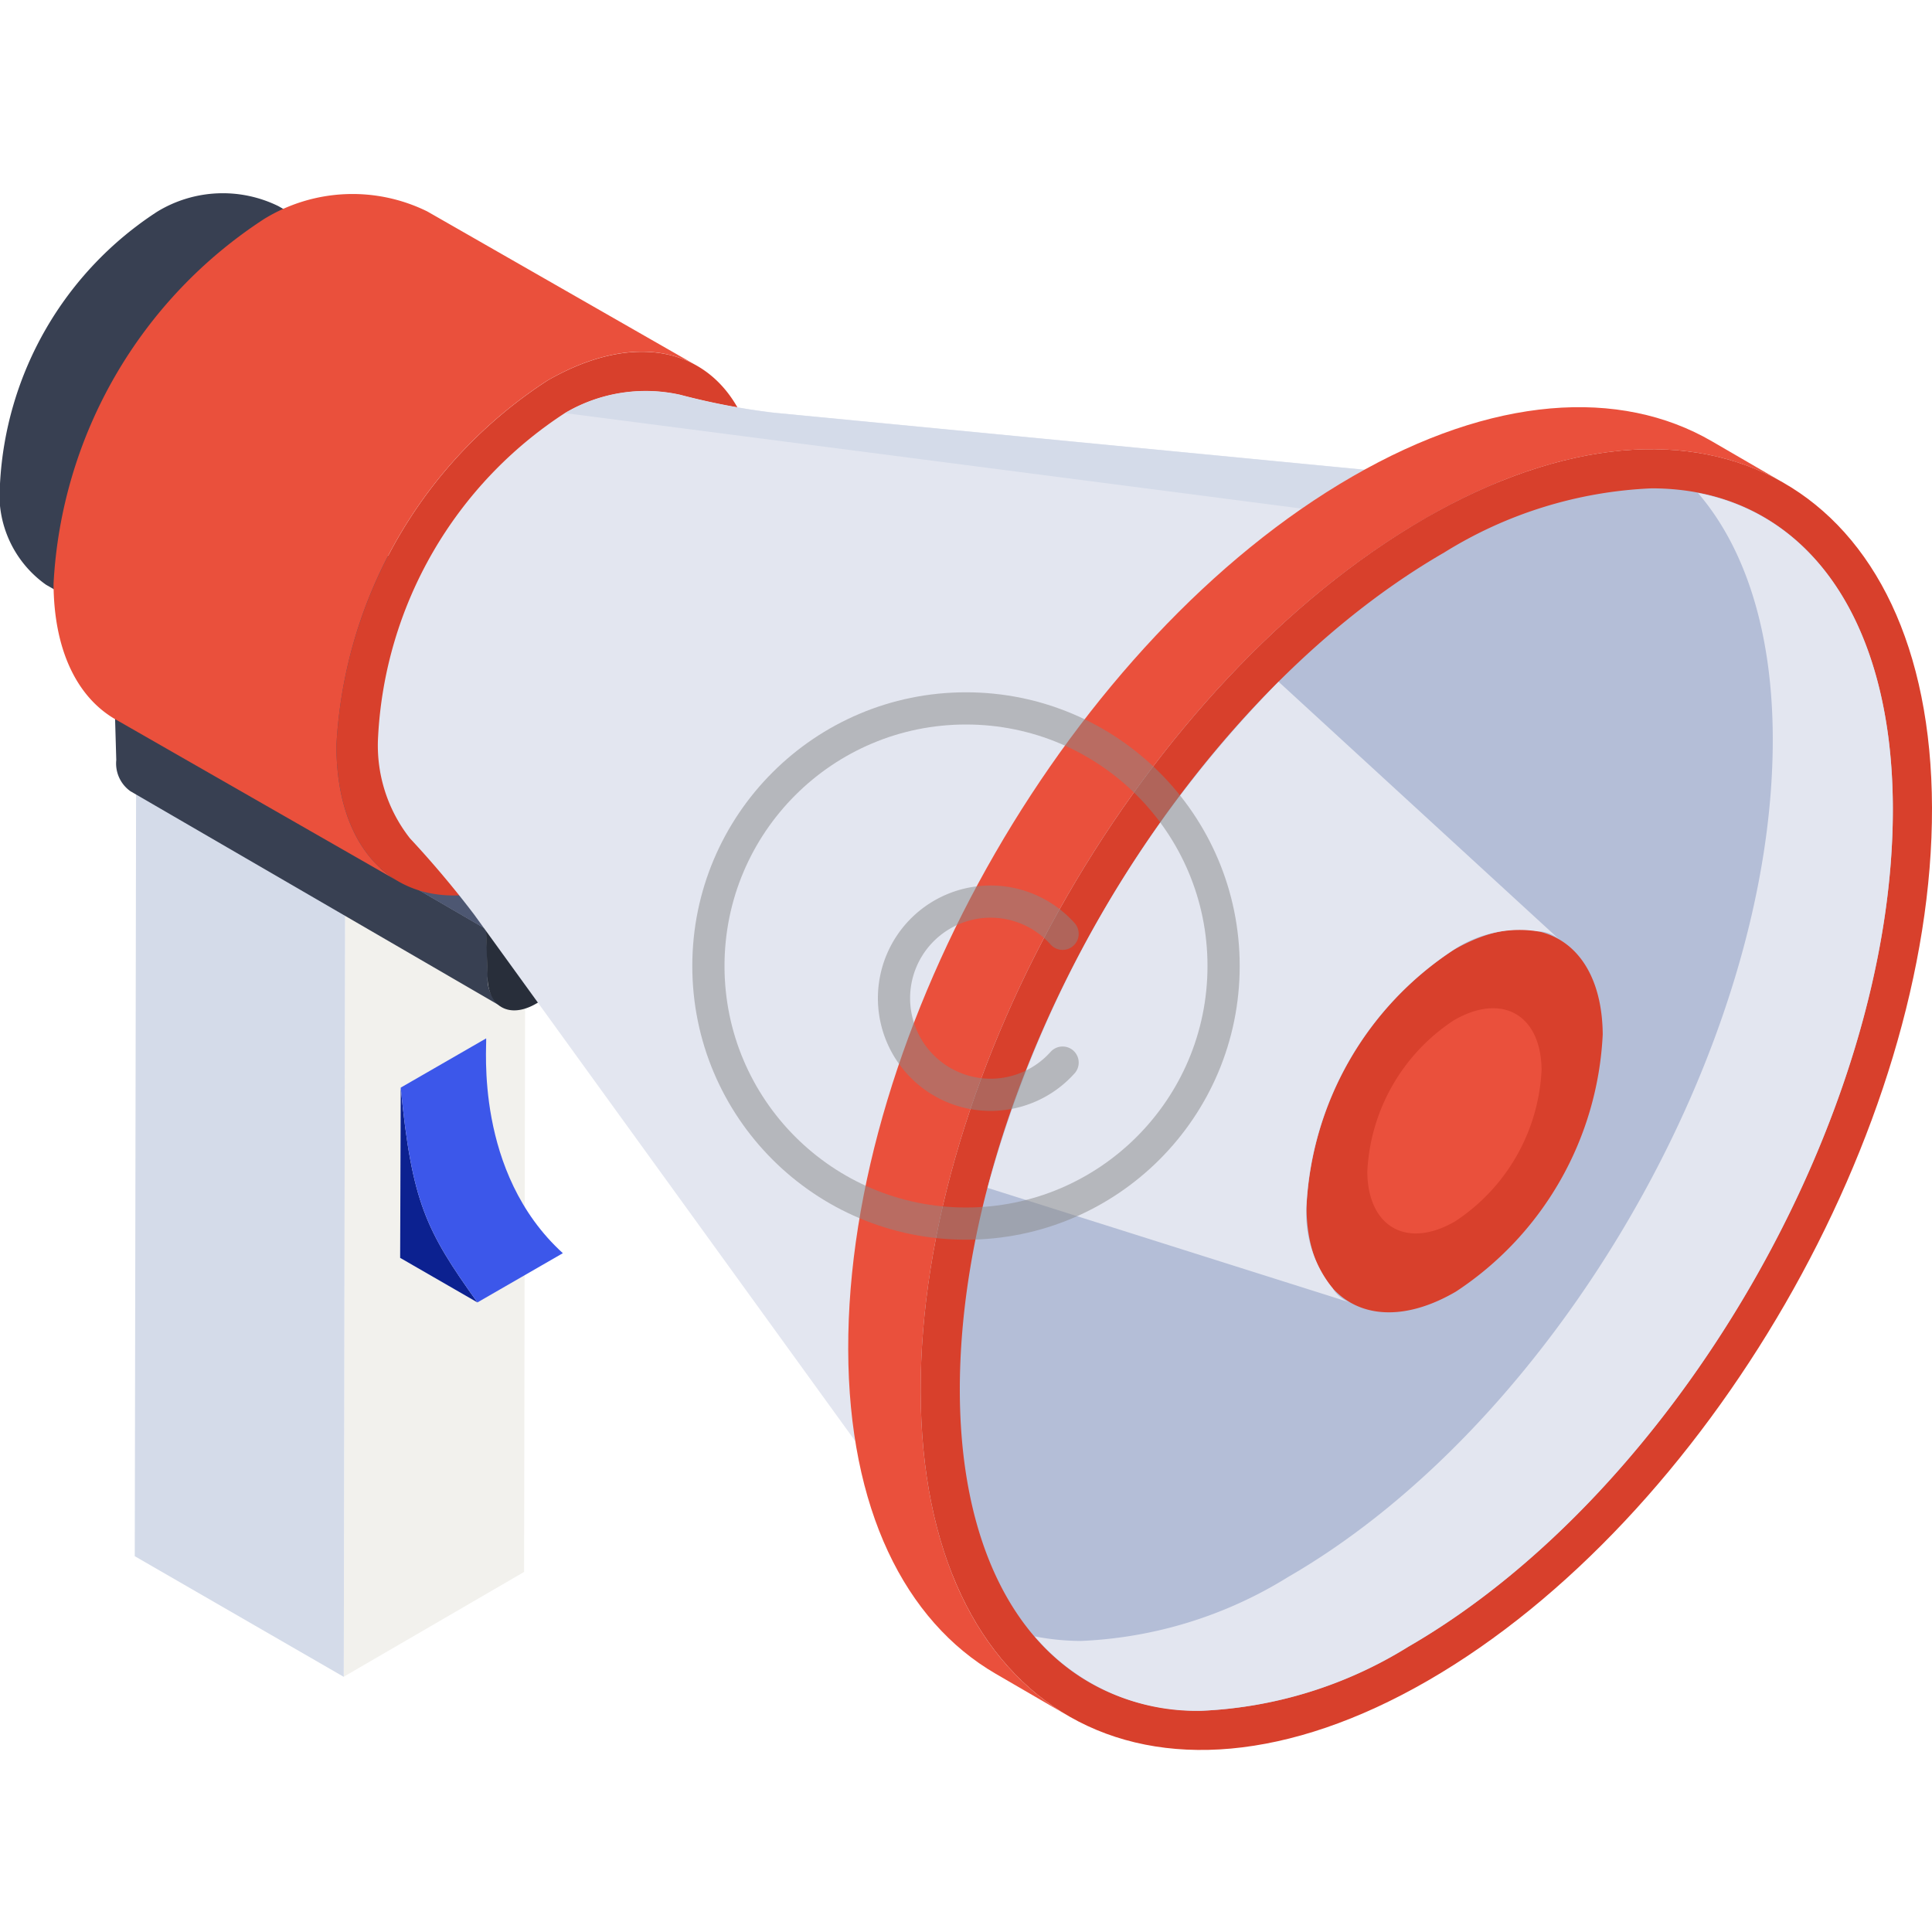
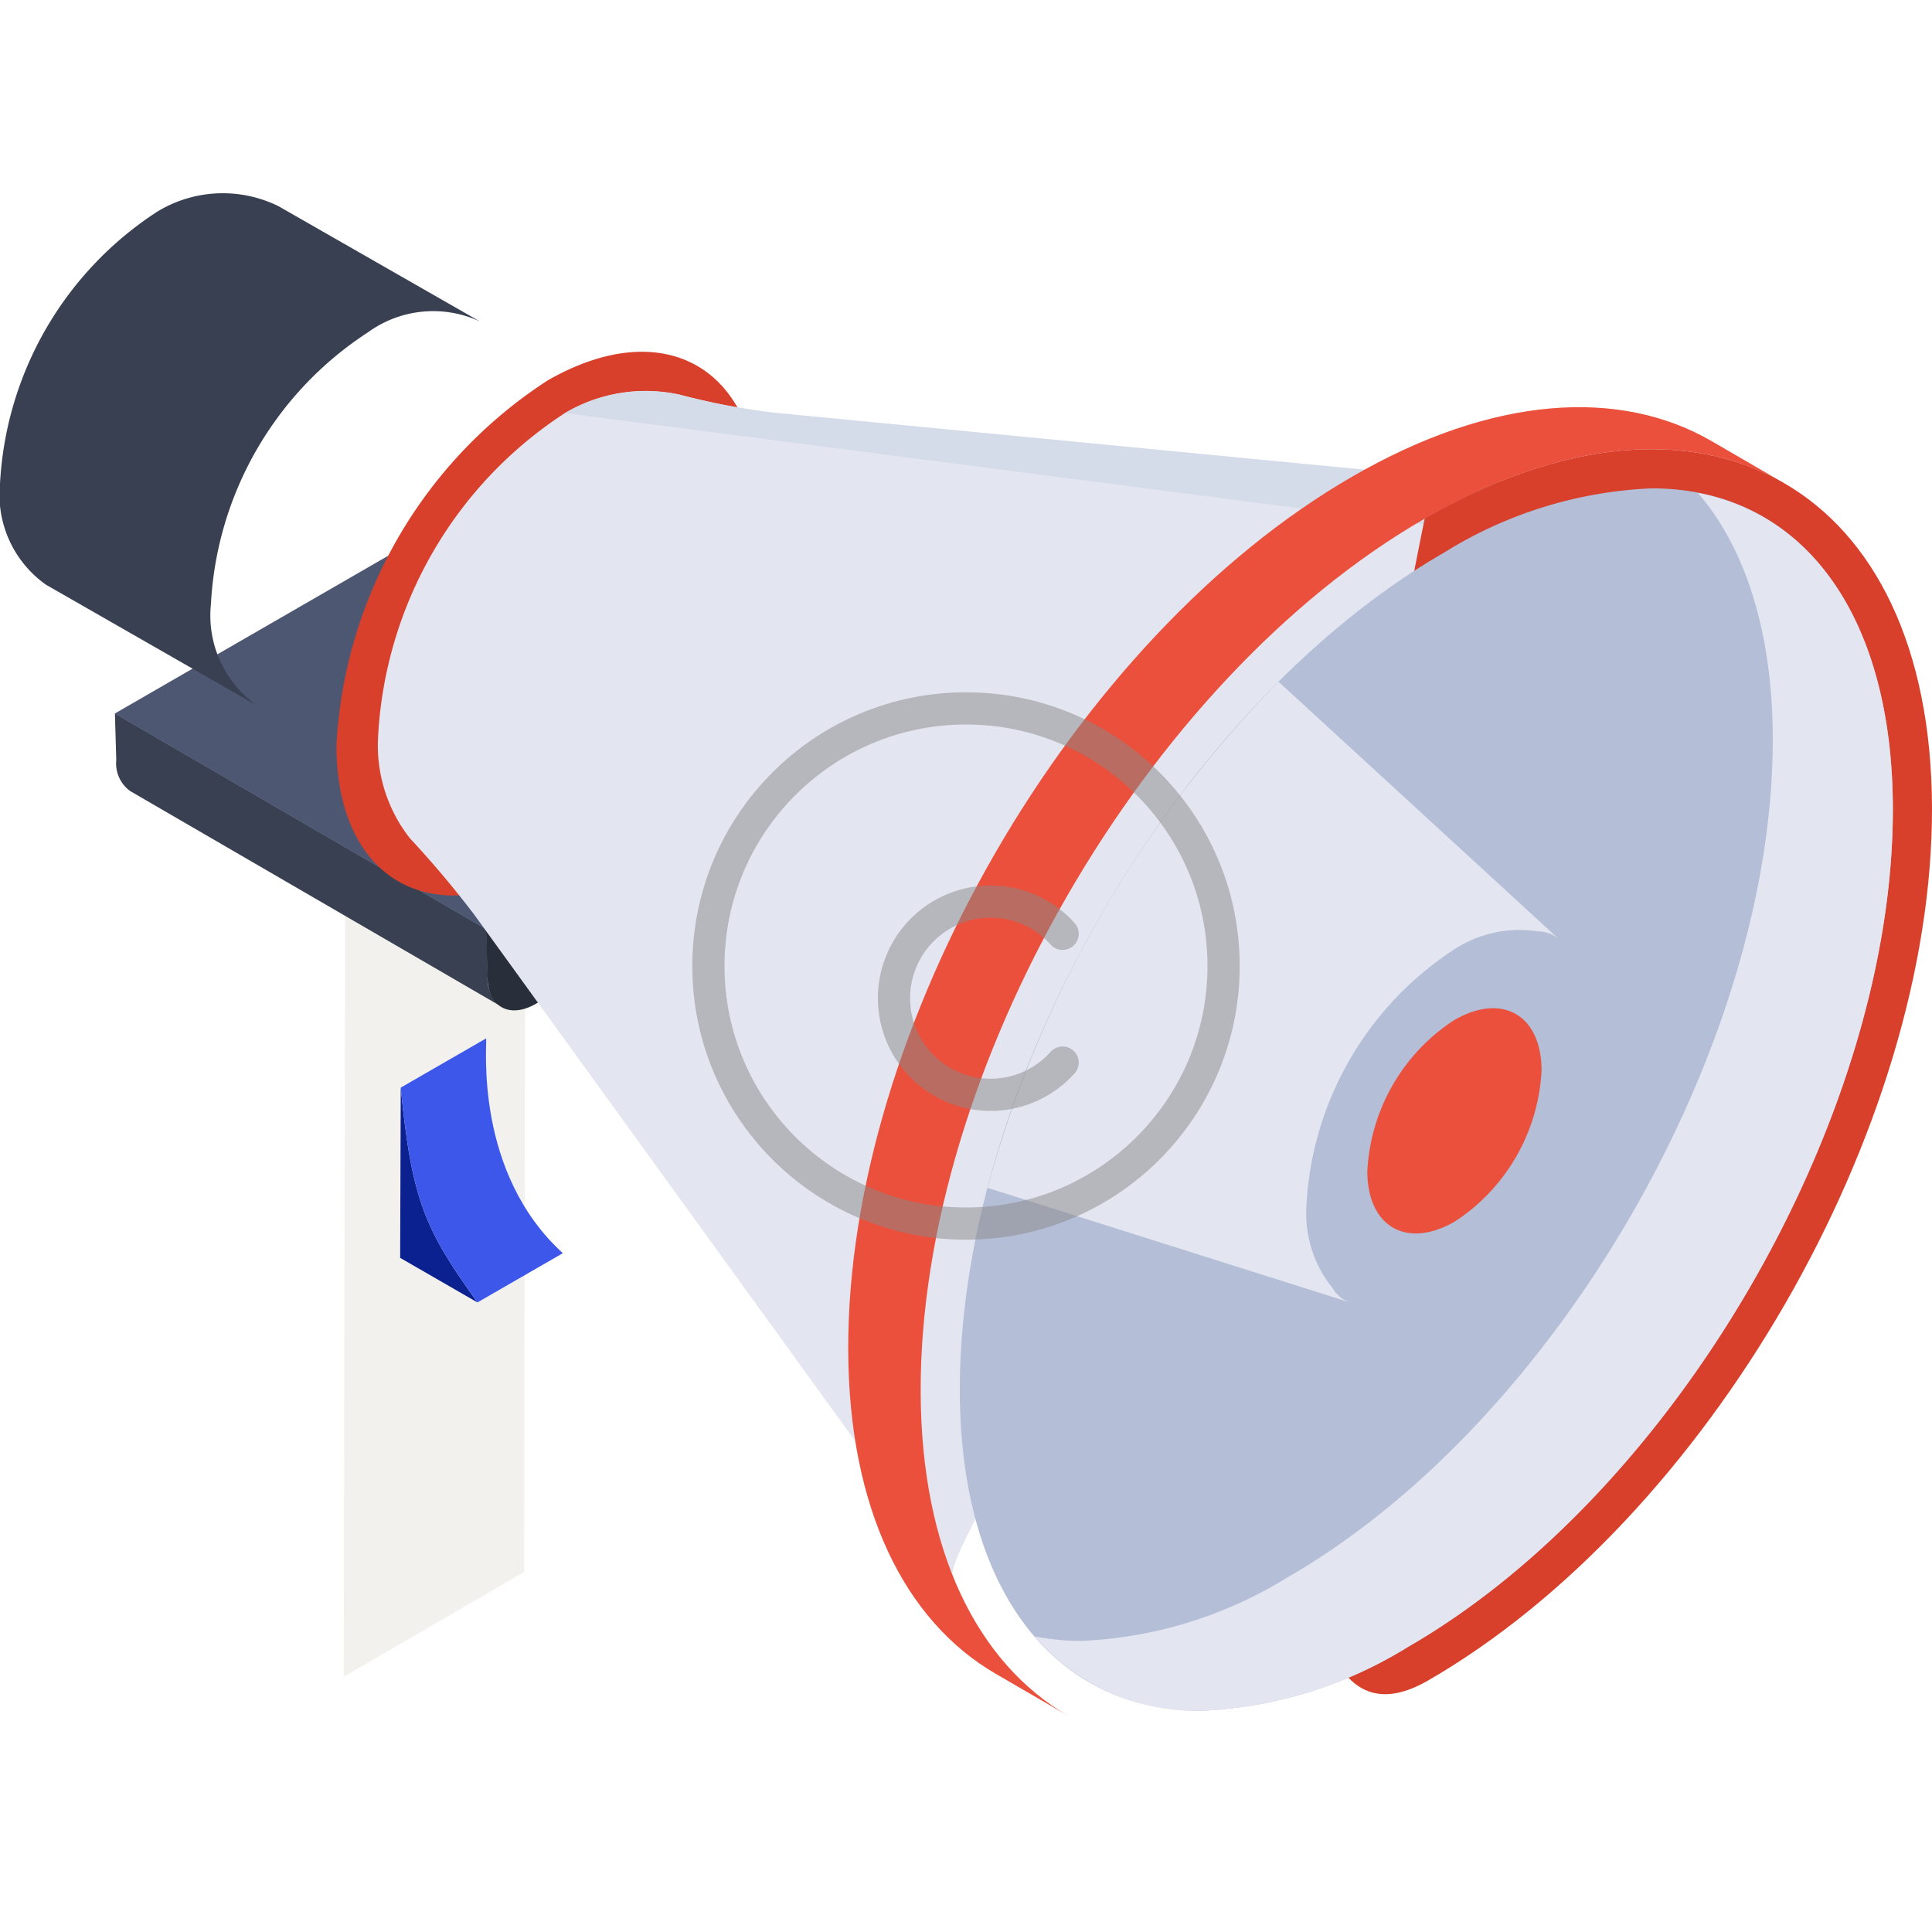
<svg xmlns="http://www.w3.org/2000/svg" width="60" height="60" viewBox="0 0 60 60">
  <g transform="translate(-7650 4739)">
    <rect width="60" height="60" transform="translate(7650 -4739)" fill="#f2f1ed" opacity="0" />
    <g transform="translate(7648.95 -4738.702)">
      <g transform="translate(5.235 18.113)">
        <g transform="translate(6.491 4.502)">
          <path d="M15.218,19.2l-.045,25.909-5.6,3.254.045-25.909Z" transform="translate(-9.573 -19.204)" fill="#f2f1ed" />
        </g>
        <g transform="translate(0 4.009)">
-           <path d="M10.927,22.558l-.045,25.909L4.391,44.72l.045-25.909Z" transform="translate(-4.391 -18.811)" fill="#d4dbe9" />
-         </g>
+           </g>
        <g transform="translate(0.045)">
-           <path d="M15.63,19.357,10.918,22.1,4.427,18.348,9.139,15.61Z" transform="translate(-4.427 -15.61)" fill="#c4c7ce" />
-         </g>
+           </g>
        <g transform="translate(8.245 13.837)">
          <g transform="translate(0 1.529)">
            <path d="M10.989,27.878c.347,3.552.781,4.437,2.382,6.671l-2.4-1.384Z" transform="translate(-10.974 -27.878)" fill="#0c2190" />
          </g>
          <g transform="translate(0.015)">
            <path d="M13.639,26.657l-2.653,1.529c.347,3.552.781,4.437,2.382,6.671l2.653-1.529C13.269,30.82,13.666,26.892,13.639,26.657Z" transform="translate(-10.986 -26.657)" fill="#3c57ea" />
          </g>
        </g>
      </g>
      <g transform="translate(4.612 13.656)">
        <g transform="translate(0 0)">
          <g transform="translate(0.003 8.208)">
            <path d="M3.9,18.6l.042,1.445a1.058,1.058,0,0,0,.436.968l11.541,6.7a1.053,1.053,0,0,1-.442-.968l-.042-1.445Z" transform="translate(-3.896 -18.605)" fill="#384052" />
          </g>
          <path d="M29.644,18.756l-11.536-6.7L3.894,20.259l11.536,6.7Z" transform="translate(-3.894 -12.052)" fill="#4d5772" />
          <g transform="translate(11.536 6.704)">
            <path d="M13.1,25.611l.045,1.447c0,.956.676,1.339,1.508.859l11.2-6.469a3.3,3.3,0,0,0,1.5-2.6L27.317,17.4Z" transform="translate(-13.104 -17.404)" fill="#282e3a" />
          </g>
        </g>
      </g>
      <g transform="translate(1.05 5.702)">
        <path d="M15.956,9.686a3.448,3.448,0,0,0-3.482.339A10.742,10.742,0,0,0,7.6,18.471a3.42,3.42,0,0,0,1.427,3.14l-6.549-3.75A3.425,3.425,0,0,1,1.05,14.724,10.746,10.746,0,0,1,5.929,6.278,3.913,3.913,0,0,1,9.7,6.106Z" transform="translate(-1.05 -5.702)" fill="#384052" />
        <g transform="translate(1.663 0.024)">
-           <path d="M22.375,11.066c-1.194-.7-2.847-.6-4.671.455a14.411,14.411,0,0,0-6.541,11.33c0,2.072.736,3.528,1.914,4.212L4.292,22.032c-1.179-.684-1.906-2.139-1.914-4.208A14.416,14.416,0,0,1,8.923,6.494a5.249,5.249,0,0,1,5.063-.23Z" transform="translate(-2.378 -5.721)" fill="#ea503c" />
-         </g>
+           </g>
        <g transform="translate(10.447 4.925)">
          <path d="M15.933,10.534A14.419,14.419,0,0,0,9.39,21.865c.012,4.166,2.961,5.845,6.586,3.752a14.418,14.418,0,0,0,6.542-11.331c-.012-4.166-2.96-5.845-6.585-3.753Z" transform="translate(-9.39 -9.633)" fill="#d8402c" />
        </g>
        <g transform="translate(11.742 6.142)">
          <path d="M28.269,47.4,13.41,26.869A30.8,30.8,0,0,0,11.415,24.5a4.665,4.665,0,0,1-.991-3.156,12.789,12.789,0,0,1,5.806-10.056,4.927,4.927,0,0,1,3.575-.566,21.34,21.34,0,0,0,2.882.553l27.457,2.651C48.7,14,27.819,46,28.269,47.4Z" transform="translate(-10.424 -10.605)" fill="#e3e6f0" />
        </g>
        <g transform="translate(17.549 6.143)">
          <path d="M48.974,13.931,21.517,11.28a21.358,21.358,0,0,1-2.882-.553,4.925,4.925,0,0,0-3.575.566l32.22,4.175c1.179-1.564,1.447-1.524,1.694-1.536Z" transform="translate(-15.06 -10.606)" fill="#d4dbe9" />
        </g>
        <g transform="translate(26.343 6.644)">
          <path d="M51.155,13.374c-2.852-1.66-6.81-1.429-11.169,1.094-8.676,5-15.686,17.146-15.656,27.111.012,4.949,1.763,8.433,4.578,10.069l-2.25-1.307c-2.815-1.636-4.566-5.119-4.578-10.068-.03-9.965,6.98-22.107,15.656-27.111,4.359-2.523,8.317-2.754,11.169-1.094Z" transform="translate(-22.081 -11.006)" fill="#ea503c" />
          <g transform="translate(2.249 1.306)">
-             <path d="M39.53,14.2C30.857,19.21,23.848,31.348,23.876,41.313S30.959,55.3,39.632,50.29s15.68-17.144,15.652-27.11S48.2,9.2,39.53,14.2Z" transform="translate(-23.876 -12.049)" fill="#d8402c" />
+             <path d="M39.53,14.2S30.959,55.3,39.632,50.29s15.68-17.144,15.652-27.11S48.2,9.2,39.53,14.2Z" transform="translate(-23.876 -12.049)" fill="#d8402c" />
            <path d="M32.34,50.983c-4.6,0-7.475-3.8-7.493-9.919C24.82,31.5,31.569,19.816,39.893,15.01a13.246,13.246,0,0,1,6.438-1.991c4.6,0,7.474,3.8,7.492,9.919C53.85,32.5,47.1,44.187,38.779,48.992A13.247,13.247,0,0,1,32.34,50.983Z" transform="translate(-23.631 -11.803)" fill="#b4bed7" />
            <g transform="translate(3.541 1.358)">
              <path d="M47.3,13.133c1.479,1.719,2.315,4.325,2.325,7.607C49.653,30.3,42.9,41.989,34.583,46.794a13.244,13.244,0,0,1-6.439,1.992,7.589,7.589,0,0,1-1.44-.142,6.578,6.578,0,0,0,5.168,2.311,13.25,13.25,0,0,0,6.439-1.992C46.632,44.158,53.381,32.47,53.354,22.91c-.015-5.451-2.3-9.054-6.052-9.777Z" transform="translate(-26.703 -13.133)" fill="#e3e6f0" />
            </g>
          </g>
        </g>
        <g transform="translate(30.669 15.171)">
          <g transform="translate(9.9 7.694)">
-             <path d="M38,24.6a10.135,10.135,0,0,0-4.558,7.988c.023,2.928,2.1,4.1,4.642,2.614a10.134,10.134,0,0,0,4.558-7.988c-.023-2.928-2.1-4.1-4.642-2.614Z" transform="translate(-33.437 -23.956)" fill="#d8402c" />
-           </g>
+             </g>
          <g transform="translate(11.794 10.141)">
            <path d="M37.631,26.288a5.962,5.962,0,0,0-2.681,4.7c.014,1.722,1.236,2.41,2.731,1.538a5.961,5.961,0,0,0,2.681-4.7c-.014-1.722-1.236-2.411-2.73-1.538Z" transform="translate(-34.95 -25.91)" fill="#ea503c" />
          </g>
          <path d="M36.255,36.654a3.7,3.7,0,0,1-.821-2.516,10.134,10.134,0,0,1,4.559-7.988,3.715,3.715,0,0,1,2.634-.582,1.011,1.011,0,0,1,.659.247l-8.714-8a35.752,35.752,0,0,0-9.038,15.718l11.261,3.56a1.012,1.012,0,0,1-.54-.436Z" transform="translate(-25.534 -17.814)" fill="#e3e6f0" />
        </g>
      </g>
    </g>
  </g>
  <circle cx="30" cy="30" r="8" fill="none" stroke="#888" stroke-linecap="round" stroke-linejoin="round" stroke-width="1" opacity="0.5" />
  <path d="M33,33a3,3,0,1,1,0-4" fill="none" stroke="#888" stroke-linecap="round" stroke-linejoin="round" stroke-width="1" opacity="0.5" />
</svg>